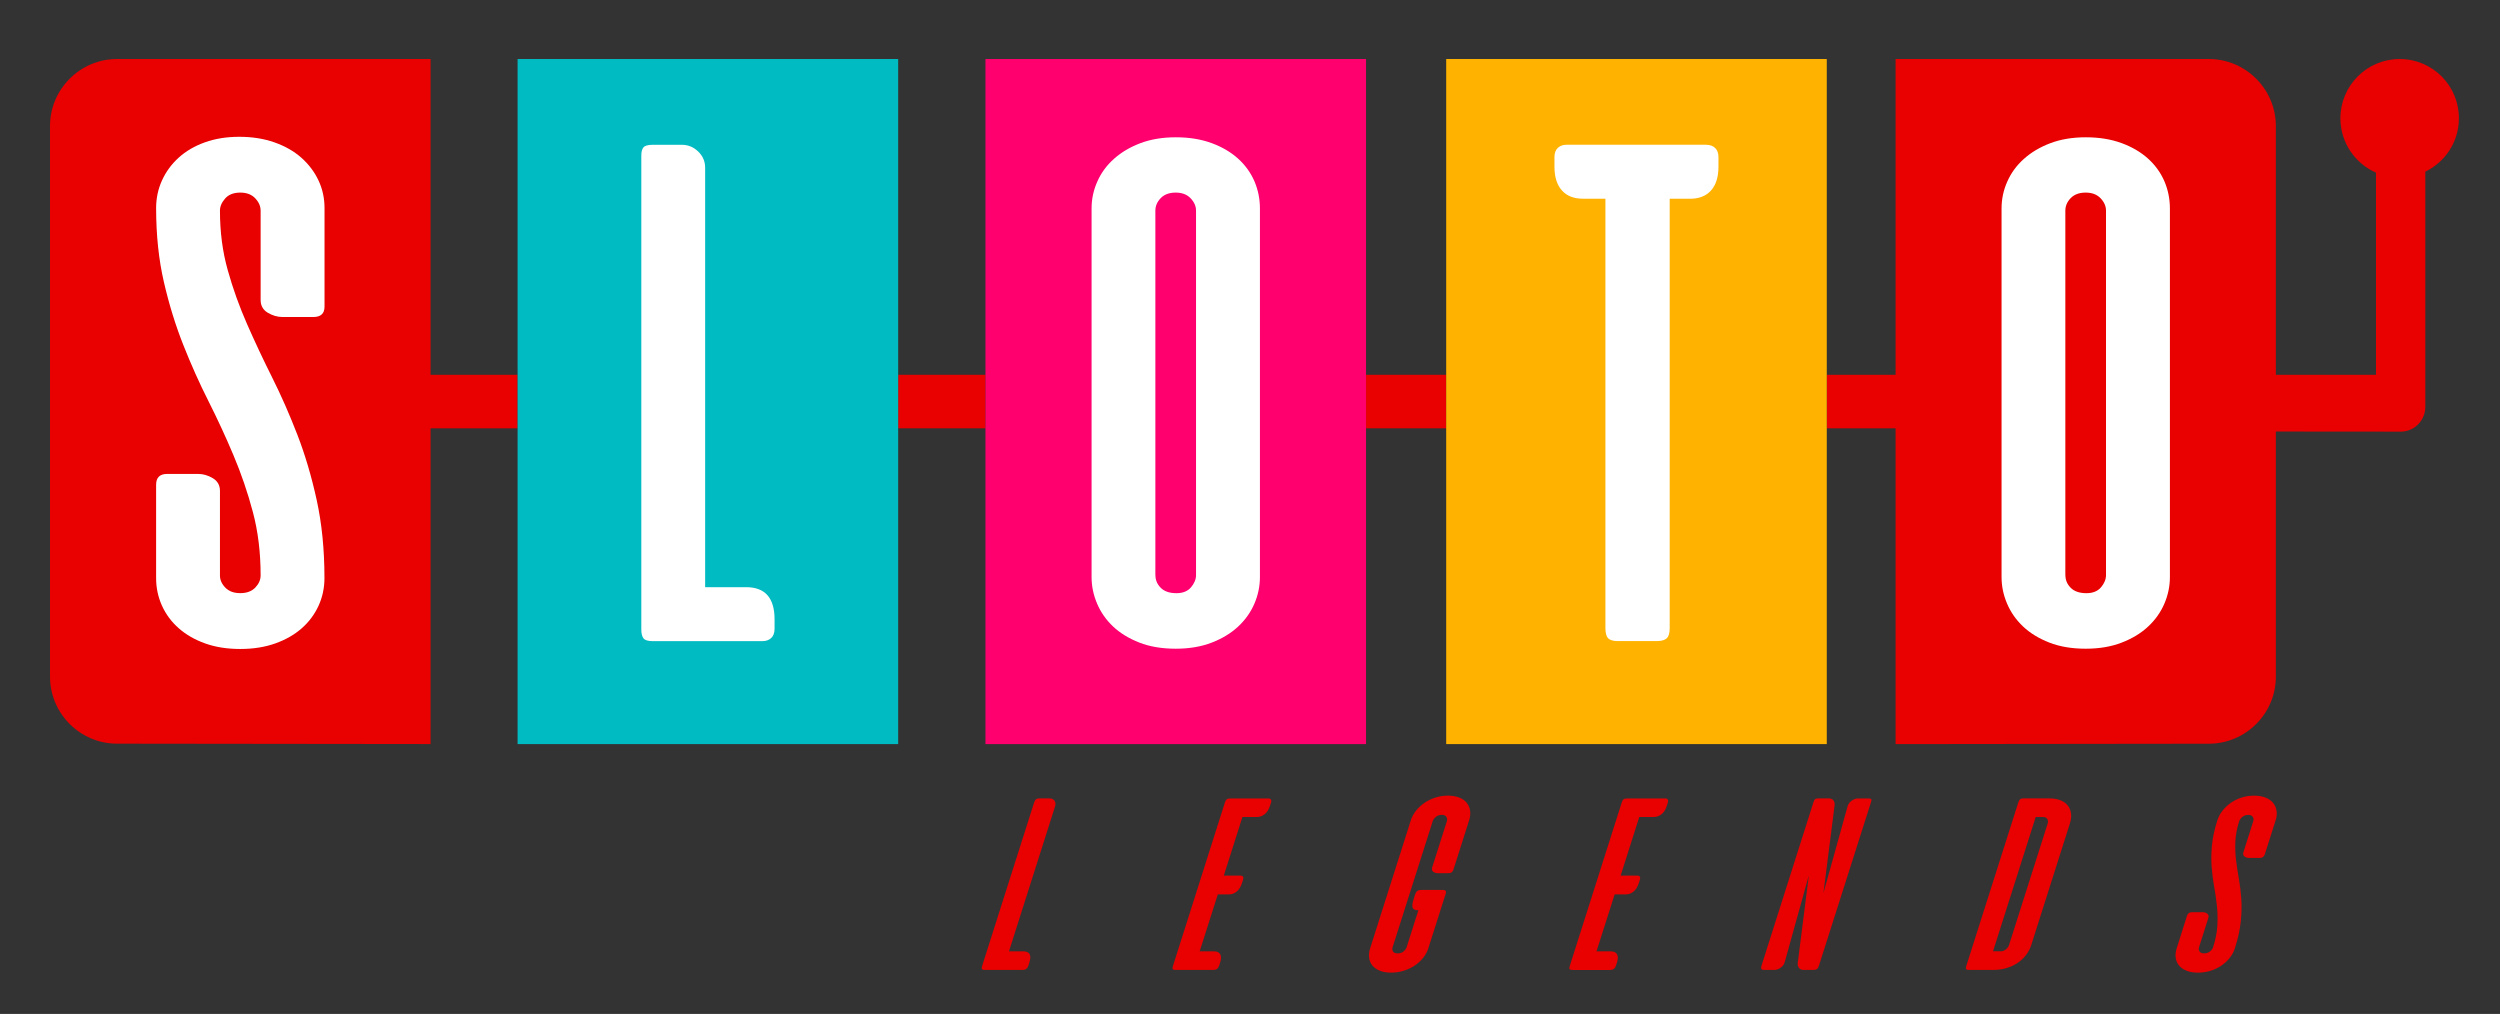
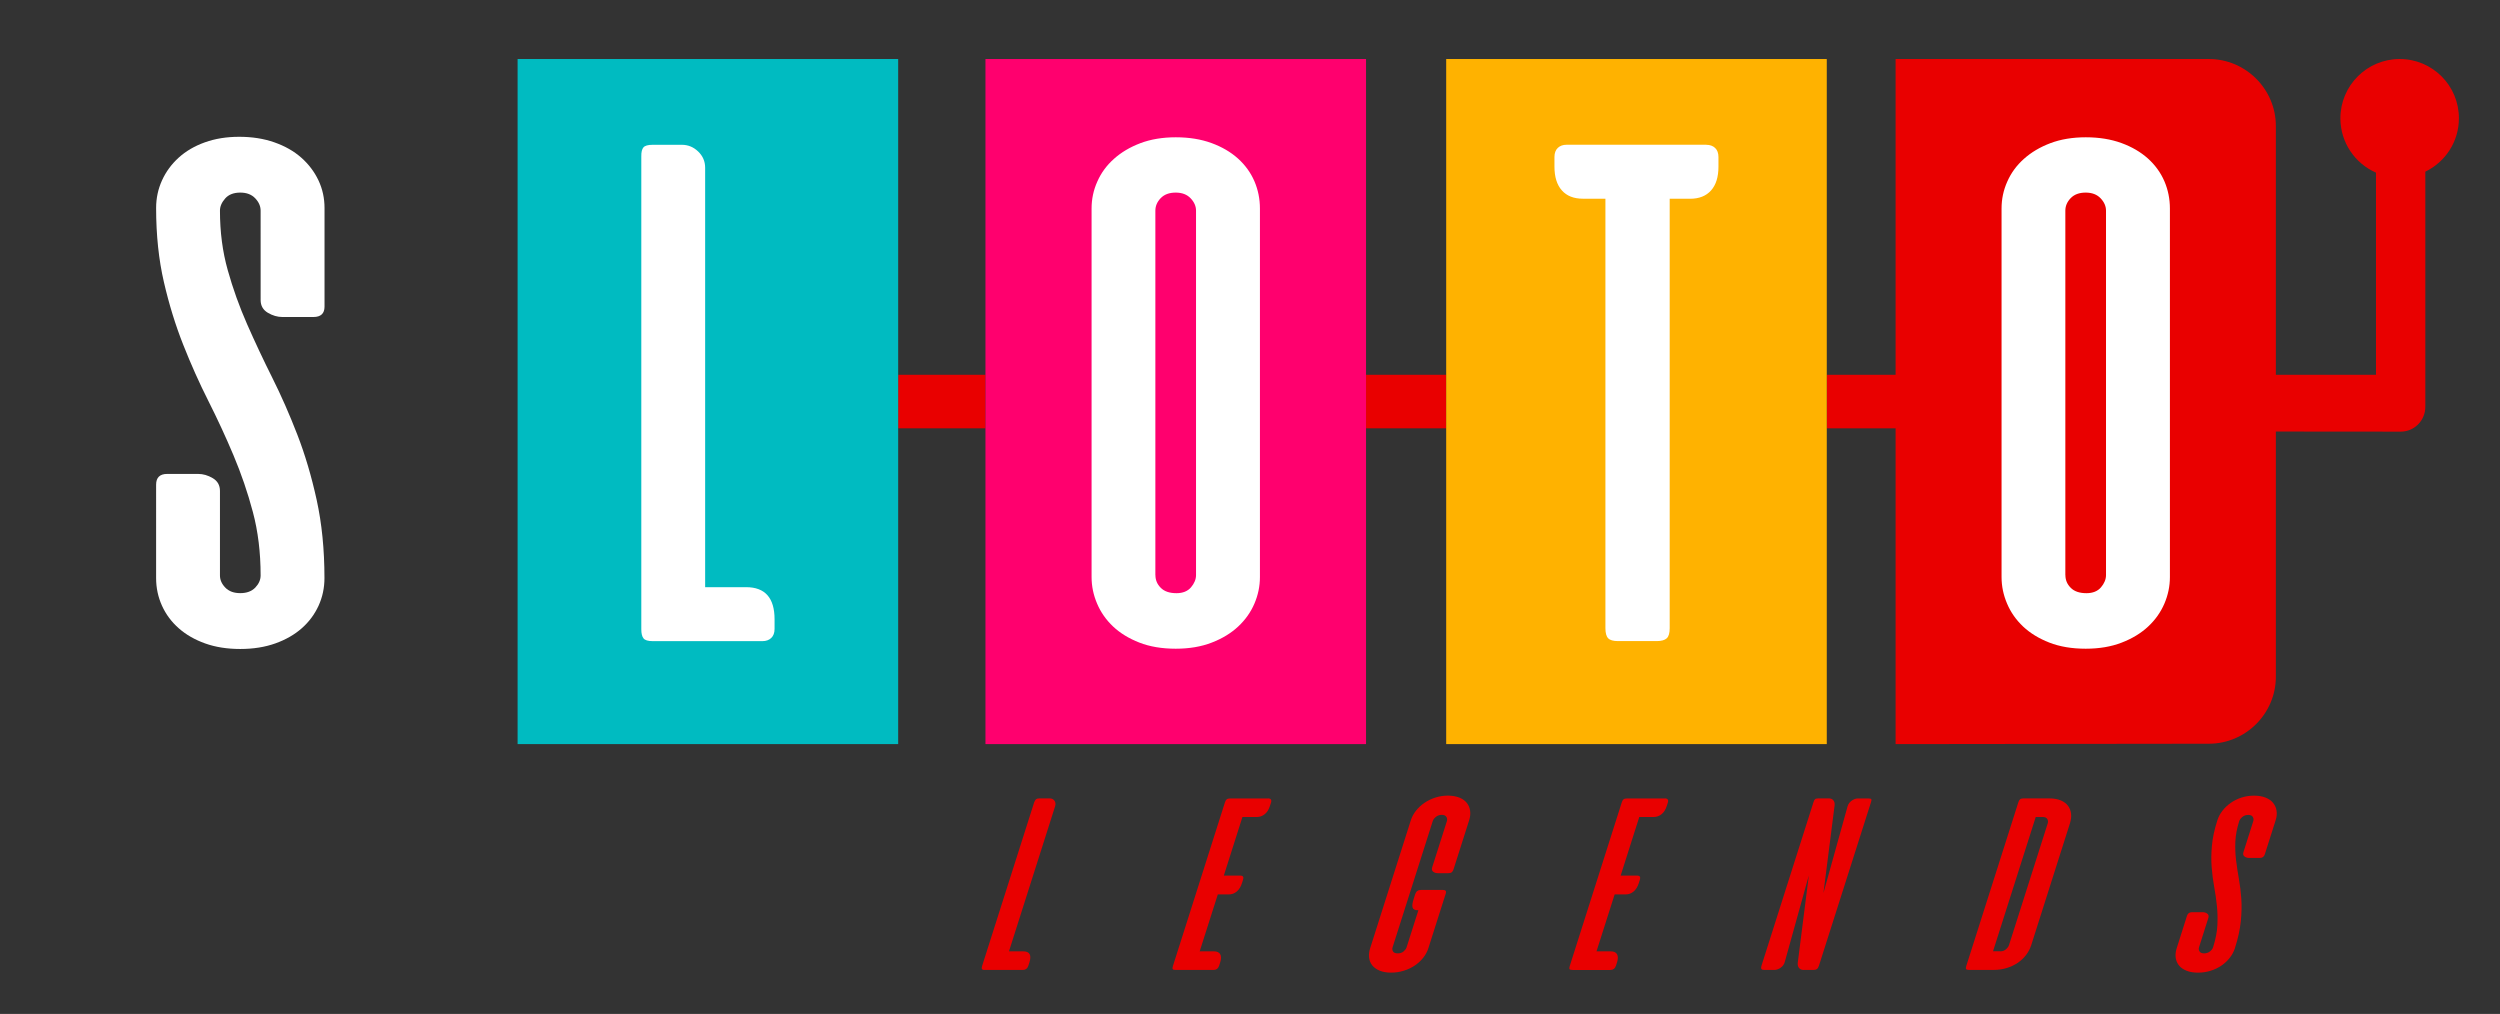
<svg xmlns="http://www.w3.org/2000/svg" version="1.1" id="Layer_1" x="0px" y="0px" viewBox="0 0 466 189" style="enable-background:new 0 0 466 189;" xml:space="preserve">
  <rect x="0" y="0" width="466" height="189" fill="#333333" stroke="none" />
  <style type="text/css">
	.st0{fill:#E90000;}
	.st1{fill:#00BBC1;}
	.st2{fill:#FF006E;}
	.st3{fill:#FFB200;}
	.st4{fill:#FFFFFF;}
</style>
  <g>
    <path class="st0" d="M193.11,148.99c0.13-0.11,0.35-0.17,0.65-0.17h1.88c0.4,0,0.7,0.14,0.91,0.43c0.21,0.29,0.25,0.63,0.12,1.05   l-8.6,27.03h2.64c1.22,0,1.61,0.69,1.17,2.07l-0.2,0.62c-0.08,0.25-0.21,0.45-0.4,0.58c-0.19,0.14-0.4,0.2-0.64,0.2h-7.07   c-0.3,0-0.48-0.06-0.54-0.18c-0.06-0.12-0.04-0.31,0.04-0.58l9.69-30.46C192.87,149.3,192.98,149.1,193.11,148.99z" />
    <path class="st0" d="M236.38,148.82c0.24,0,0.41,0.07,0.51,0.2c0.1,0.13,0.11,0.33,0.03,0.58l-0.2,0.62   c-0.21,0.67-0.53,1.18-0.96,1.53c-0.43,0.36-0.94,0.54-1.53,0.54h-2.64l-3.47,10.92h3.07c0.51,0,0.68,0.26,0.51,0.79l-0.2,0.62   c-0.21,0.67-0.53,1.18-0.96,1.55c-0.43,0.37-0.93,0.55-1.52,0.55H227l-3.38,10.61h2.64c0.59,0,0.98,0.18,1.19,0.54   c0.2,0.36,0.2,0.87-0.01,1.53l-0.2,0.62c-0.08,0.25-0.21,0.45-0.4,0.58c-0.19,0.14-0.4,0.2-0.64,0.2h-6.97   c-0.35,0-0.56-0.05-0.63-0.15c-0.07-0.1-0.06-0.3,0.03-0.58l9.69-30.48c0.09-0.29,0.2-0.48,0.33-0.59   c0.13-0.11,0.35-0.17,0.65-0.17H236.38z" />
    <path class="st0" d="M269.95,148.3c0.8,0.02,1.5,0.14,2.09,0.38c0.59,0.24,1.05,0.57,1.38,0.99c0.33,0.42,0.53,0.9,0.61,1.45   c0.08,0.55,0.02,1.14-0.18,1.77l-2.92,9.18c-0.07,0.22-0.18,0.39-0.32,0.51c-0.14,0.12-0.35,0.18-0.62,0.18h-2   c-0.32,0-0.6-0.09-0.84-0.27c-0.24-0.18-0.31-0.46-0.19-0.82l2.74-8.61c0.09-0.28,0.06-0.55-0.1-0.8   c-0.16-0.25-0.45-0.37-0.86-0.37c-0.41,0-0.77,0.12-1.08,0.37c-0.31,0.25-0.51,0.51-0.6,0.8l-7.48,23.51   c-0.09,0.28-0.06,0.55,0.08,0.78c0.15,0.24,0.43,0.36,0.86,0.36c0.46,0,0.83-0.12,1.12-0.37c0.28-0.25,0.47-0.5,0.55-0.77l2.2-6.9   h-0.1c-0.57,0-0.9-0.17-0.99-0.52c-0.09-0.35-0.02-0.86,0.19-1.52l0.3-0.95c0.09-0.27,0.22-0.47,0.4-0.6   c0.18-0.13,0.39-0.19,0.61-0.19h4.21c0.46,0,0.62,0.22,0.48,0.67l-3.24,10.18c-0.2,0.63-0.52,1.23-0.96,1.78   c-0.44,0.56-0.96,1.04-1.57,1.45c-0.61,0.41-1.29,0.74-2.05,0.97c-0.76,0.24-1.55,0.36-2.37,0.36s-1.53-0.12-2.11-0.36   c-0.58-0.24-1.04-0.56-1.38-0.97c-0.34-0.41-0.54-0.9-0.61-1.45c-0.07-0.56,0-1.15,0.2-1.78l7.58-23.84   c0.2-0.63,0.52-1.23,0.96-1.78c0.44-0.56,0.96-1.04,1.57-1.46c0.61-0.42,1.29-0.75,2.04-0.99   C268.31,148.42,269.11,148.3,269.95,148.3z" />
    <path class="st0" d="M310.35,148.82c0.24,0,0.41,0.07,0.51,0.2c0.1,0.13,0.11,0.33,0.03,0.58l-0.2,0.62   c-0.21,0.67-0.53,1.18-0.96,1.53c-0.43,0.36-0.94,0.54-1.53,0.54h-2.64l-3.47,10.92h3.07c0.51,0,0.68,0.26,0.51,0.79l-0.2,0.62   c-0.21,0.67-0.53,1.18-0.96,1.55c-0.43,0.37-0.93,0.55-1.52,0.55h-2.02l-3.38,10.61h2.64c0.59,0,0.98,0.18,1.19,0.54   c0.2,0.36,0.2,0.87-0.01,1.53l-0.2,0.62c-0.08,0.25-0.21,0.45-0.4,0.58c-0.19,0.14-0.4,0.2-0.64,0.2h-6.97   c-0.35,0-0.56-0.05-0.63-0.15c-0.07-0.1-0.06-0.3,0.03-0.58l9.69-30.48c0.09-0.29,0.2-0.48,0.33-0.59   c0.13-0.11,0.35-0.17,0.65-0.17H310.35z" />
    <path class="st0" d="M339.05,180.01c-0.09,0.29-0.21,0.49-0.37,0.61c-0.16,0.12-0.37,0.18-0.64,0.18h-1.83   c-0.4,0-0.69-0.13-0.88-0.38c-0.19-0.25-0.27-0.56-0.23-0.93l2.07-16.32l-4.48,16.11c-0.11,0.44-0.36,0.81-0.76,1.09   c-0.4,0.29-0.81,0.43-1.24,0.43h-1.81c-0.29,0-0.47-0.06-0.55-0.18c-0.08-0.12-0.08-0.32,0.01-0.61l9.69-30.48   c0.09-0.27,0.18-0.46,0.3-0.56c0.11-0.1,0.33-0.15,0.64-0.15h1.93c0.36,0,0.64,0.12,0.84,0.36c0.19,0.24,0.27,0.55,0.23,0.93   l-2.08,16.35l4.49-16.13c0.12-0.44,0.38-0.81,0.77-1.08c0.39-0.28,0.78-0.42,1.18-0.42h1.93c0.32,0,0.5,0.05,0.55,0.15   c0.05,0.1,0.03,0.29-0.06,0.56L339.05,180.01z" />
    <path class="st0" d="M367.11,180.8c-0.33,0-0.54-0.05-0.62-0.15c-0.08-0.1-0.07-0.31,0.03-0.61l9.69-30.46   c0.09-0.29,0.2-0.48,0.33-0.59c0.13-0.11,0.35-0.17,0.65-0.17h4.76c0.86,0,1.58,0.12,2.17,0.37c0.59,0.25,1.04,0.58,1.36,1.01   c0.32,0.43,0.5,0.92,0.57,1.47c0.06,0.56-0.01,1.14-0.2,1.76l-7.23,22.75c-0.22,0.68-0.55,1.3-0.99,1.87   c-0.44,0.56-0.96,1.05-1.57,1.45c-0.6,0.4-1.28,0.72-2.04,0.95c-0.76,0.23-1.55,0.34-2.37,0.34H367.11z M372.9,177.33   c0.38,0,0.72-0.13,1.01-0.38c0.29-0.25,0.48-0.52,0.57-0.79l7.22-22.7c0.09-0.29,0.06-0.55-0.09-0.8   c-0.15-0.25-0.43-0.37-0.84-0.37h-1.31l-7.96,25.03H372.9z" />
    <path class="st0" d="M409.71,181.3c-0.84,0-1.56-0.12-2.15-0.36c-0.59-0.24-1.06-0.56-1.39-0.97c-0.34-0.41-0.54-0.9-0.62-1.45   c-0.08-0.56-0.01-1.15,0.19-1.78l1.91-6.02c0.15-0.46,0.46-0.69,0.93-0.69h2c0.32,0,0.6,0.09,0.85,0.27   c0.25,0.18,0.32,0.46,0.2,0.82l-1.73,5.45c-0.09,0.28-0.06,0.55,0.1,0.78c0.15,0.24,0.44,0.36,0.85,0.36   c0.41,0,0.77-0.12,1.08-0.36c0.31-0.24,0.5-0.5,0.59-0.78c0.47-1.48,0.74-2.84,0.8-4.09c0.06-1.25,0.04-2.47-0.09-3.65   c-0.12-1.18-0.29-2.35-0.5-3.5c-0.21-1.15-0.37-2.36-0.47-3.62c-0.1-1.26-0.09-2.61,0.04-4.04c0.12-1.44,0.46-3.02,1.02-4.77   c0.2-0.63,0.52-1.23,0.95-1.78c0.43-0.56,0.94-1.04,1.54-1.46c0.59-0.42,1.26-0.75,2-0.99c0.74-0.24,1.52-0.36,2.33-0.36   c0.83,0,1.54,0.12,2.15,0.36c0.61,0.24,1.08,0.57,1.42,0.99c0.34,0.42,0.56,0.91,0.64,1.46c0.09,0.56,0.03,1.15-0.17,1.78   l-2.02,6.35c-0.14,0.44-0.45,0.67-0.93,0.67h-2c-0.32,0-0.6-0.09-0.85-0.27c-0.25-0.18-0.32-0.45-0.2-0.82l1.83-5.76   c0.09-0.28,0.06-0.55-0.09-0.8c-0.15-0.25-0.43-0.37-0.85-0.37c-0.43,0-0.79,0.13-1.1,0.38c-0.3,0.25-0.5,0.52-0.58,0.78   c-0.43,1.36-0.67,2.64-0.72,3.83c-0.05,1.19,0,2.35,0.14,3.49c0.14,1.13,0.31,2.28,0.52,3.44s0.36,2.38,0.45,3.68   c0.09,1.29,0.06,2.7-0.09,4.21c-0.15,1.51-0.51,3.19-1.1,5.03c-0.2,0.63-0.52,1.23-0.95,1.78c-0.43,0.56-0.95,1.04-1.54,1.45   c-0.6,0.41-1.27,0.74-2.01,0.97C411.34,181.18,410.55,181.3,409.71,181.3z" />
  </g>
  <g>
    <path class="st0" d="M447.3,11c-6.1,0-11.05,4.95-11.05,11.05c0,4.53,2.73,8.42,6.63,10.13v37.68h-18.66V23.49   c0-6.87-5.62-12.49-12.49-12.49h-58.39v58.86h-12.82v9.98h12.82v58.86l58.39-0.07c6.87,0,12.49-5.62,12.49-12.49v-45.7l23.26,0.02   c0,0,0,0,0,0c1.22,0,2.39-0.48,3.25-1.35c0.86-0.86,1.35-2.04,1.35-3.26V32c3.7-1.79,6.26-5.56,6.26-9.95   C458.35,15.95,453.41,11,447.3,11z" />
    <rect x="254.63" y="69.86" class="st0" width="14.94" height="9.98" />
    <rect x="167.42" y="69.86" class="st0" width="16.27" height="9.98" />
-     <path class="st0" d="M80.26,69.86V11H21.81c-6.87,0-12.49,5.62-12.49,12.49v102.64c0,6.87,5.62,12.49,12.49,12.49l58.45,0.07V79.84   h16.22v-9.98H80.26z" />
    <polygon class="st1" points="167.42,11 96.48,11 96.48,69.86 96.48,79.84 96.48,138.7 167.42,138.7 167.42,79.84 167.42,69.86  " />
    <polygon class="st2" points="254.63,11 183.69,11 183.69,69.86 183.69,79.84 183.69,138.7 254.63,138.7 254.63,79.84 254.63,69.86     " />
    <polygon class="st3" points="340.51,11 269.57,11 269.57,69.86 269.57,79.84 269.57,138.7 340.51,138.7 340.51,79.84 340.51,69.86     " />
  </g>
  <path class="st4" d="M44.79,120.97c-2.43,0-4.61-0.34-6.54-1.03c-1.93-0.69-3.57-1.63-4.92-2.82c-1.35-1.19-2.4-2.59-3.13-4.2  c-0.73-1.61-1.1-3.33-1.1-5.16V90.34c0-1.33,0.69-2,2.06-2h5.78c0.92,0,1.82,0.26,2.72,0.79c0.89,0.53,1.34,1.32,1.34,2.37v15.76  c0,0.83,0.33,1.58,1,2.27c0.66,0.69,1.59,1.03,2.79,1.03c1.19,0,2.12-0.34,2.79-1.03c0.66-0.69,1-1.45,1-2.27  c0-4.27-0.48-8.21-1.45-11.84c-0.96-3.62-2.17-7.14-3.61-10.56c-1.44-3.42-3-6.79-4.68-10.12c-1.68-3.33-3.24-6.81-4.68-10.46  c-1.45-3.65-2.65-7.55-3.61-11.7c-0.96-4.15-1.45-8.75-1.45-13.8c0-1.84,0.37-3.56,1.1-5.16c0.73-1.61,1.77-3.02,3.1-4.23  c1.33-1.21,2.96-2.17,4.89-2.86c1.93-0.69,4.06-1.03,6.4-1.03c2.39,0,4.57,0.34,6.54,1.03c1.97,0.69,3.65,1.64,5.03,2.86  c1.38,1.22,2.44,2.63,3.2,4.23c0.76,1.61,1.13,3.33,1.13,5.16v18.38c0,1.28-0.69,1.93-2.07,1.93h-5.78c-0.92,0-1.82-0.26-2.72-0.79  c-0.89-0.53-1.34-1.32-1.34-2.37V39.27c0-0.83-0.33-1.59-1-2.3c-0.67-0.71-1.6-1.07-2.79-1.07c-1.24,0-2.18,0.37-2.82,1.1  C41.32,37.74,41,38.49,41,39.27c0,3.95,0.48,7.64,1.45,11.08c0.96,3.44,2.17,6.8,3.61,10.08c1.45,3.28,3,6.6,4.68,9.95  c1.68,3.35,3.23,6.89,4.68,10.63c1.45,3.74,2.65,7.8,3.61,12.18c0.96,4.38,1.45,9.23,1.45,14.56c0,1.84-0.37,3.56-1.1,5.16  c-0.74,1.61-1.78,3.01-3.13,4.2c-1.35,1.19-2.99,2.13-4.92,2.82C49.4,120.62,47.22,120.97,44.79,120.97z" />
  <path class="st4" d="M119.94,27.47c0.28-0.32,0.85-0.48,1.72-0.48h5.44c1.15,0,2.16,0.41,3.03,1.24c0.87,0.83,1.31,1.84,1.31,3.03  v78.19h7.64c3.53,0,5.3,2,5.3,5.99v1.79c0,0.73-0.21,1.3-0.62,1.69c-0.41,0.39-0.96,0.59-1.65,0.59h-20.44  c-0.87,0-1.45-0.17-1.72-0.52c-0.27-0.34-0.41-0.9-0.41-1.69v-88.1C119.52,28.36,119.66,27.79,119.94,27.47z" />
  <path class="st4" d="M203.47,38.86c0-1.74,0.35-3.42,1.07-5.02c0.71-1.61,1.74-3.02,3.1-4.23c1.35-1.21,2.99-2.19,4.92-2.92  c1.93-0.73,4.13-1.1,6.61-1.1c2.48,0,4.69,0.36,6.64,1.07c1.95,0.71,3.6,1.68,4.95,2.89c1.35,1.22,2.37,2.63,3.06,4.23  c0.69,1.61,1.03,3.3,1.03,5.09v68.69c0,1.7-0.34,3.35-1.03,4.96c-0.69,1.61-1.7,3.03-3.03,4.27c-1.33,1.24-2.97,2.24-4.92,2.99  c-1.95,0.76-4.19,1.14-6.71,1.14c-2.57,0-4.83-0.38-6.78-1.14c-1.95-0.76-3.58-1.76-4.89-2.99c-1.31-1.24-2.31-2.66-2.99-4.27  c-0.69-1.61-1.03-3.26-1.03-4.96V38.86z M215.37,107.2c0,0.92,0.33,1.71,1,2.37c0.66,0.67,1.64,1,2.92,1c1.19,0,2.1-0.37,2.72-1.1  c0.62-0.73,0.93-1.49,0.93-2.27V39.27c0-0.83-0.33-1.59-1-2.3c-0.67-0.71-1.6-1.07-2.79-1.07c-1.19,0-2.12,0.34-2.79,1.03  c-0.67,0.69-1,1.47-1,2.34V107.2z" />
  <path class="st4" d="M318.05,26.99c0.69,0,1.24,0.2,1.65,0.59c0.41,0.39,0.62,0.95,0.62,1.69v1.79c0,1.93-0.46,3.41-1.38,4.44  c-0.92,1.03-2.22,1.55-3.92,1.55h-3.79v80.04c0,0.92-0.18,1.55-0.55,1.89c-0.37,0.34-0.99,0.52-1.86,0.52h-7.23  c-0.87,0-1.48-0.17-1.82-0.52c-0.34-0.34-0.52-0.97-0.52-1.89V37.04h-4.2c-1.7,0-3.01-0.52-3.92-1.55  c-0.92-1.03-1.38-2.51-1.38-4.44v-1.79c0-0.73,0.21-1.3,0.62-1.69c0.41-0.39,0.96-0.59,1.65-0.59H318.05z" />
  <path class="st4" d="M373.09,38.86c0-1.74,0.35-3.42,1.07-5.02c0.71-1.61,1.74-3.02,3.1-4.23c1.35-1.21,2.99-2.19,4.92-2.92  c1.93-0.73,4.13-1.1,6.61-1.1c2.48,0,4.69,0.36,6.64,1.07c1.95,0.71,3.6,1.68,4.95,2.89c1.35,1.22,2.37,2.63,3.06,4.23  c0.69,1.61,1.03,3.3,1.03,5.09v68.69c0,1.7-0.34,3.35-1.03,4.96c-0.69,1.61-1.7,3.03-3.03,4.27c-1.33,1.24-2.97,2.24-4.92,2.99  c-1.95,0.76-4.19,1.14-6.71,1.14c-2.57,0-4.83-0.38-6.78-1.14c-1.95-0.76-3.58-1.76-4.89-2.99c-1.31-1.24-2.31-2.66-2.99-4.27  c-0.69-1.61-1.03-3.26-1.03-4.96V38.86z M384.99,107.2c0,0.92,0.33,1.71,1,2.37c0.66,0.67,1.64,1,2.92,1c1.19,0,2.1-0.37,2.72-1.1  c0.62-0.73,0.93-1.49,0.93-2.27V39.27c0-0.83-0.33-1.59-1-2.3c-0.67-0.71-1.6-1.07-2.79-1.07c-1.19,0-2.12,0.34-2.79,1.03  c-0.67,0.69-1,1.47-1,2.34V107.2z" />
</svg>